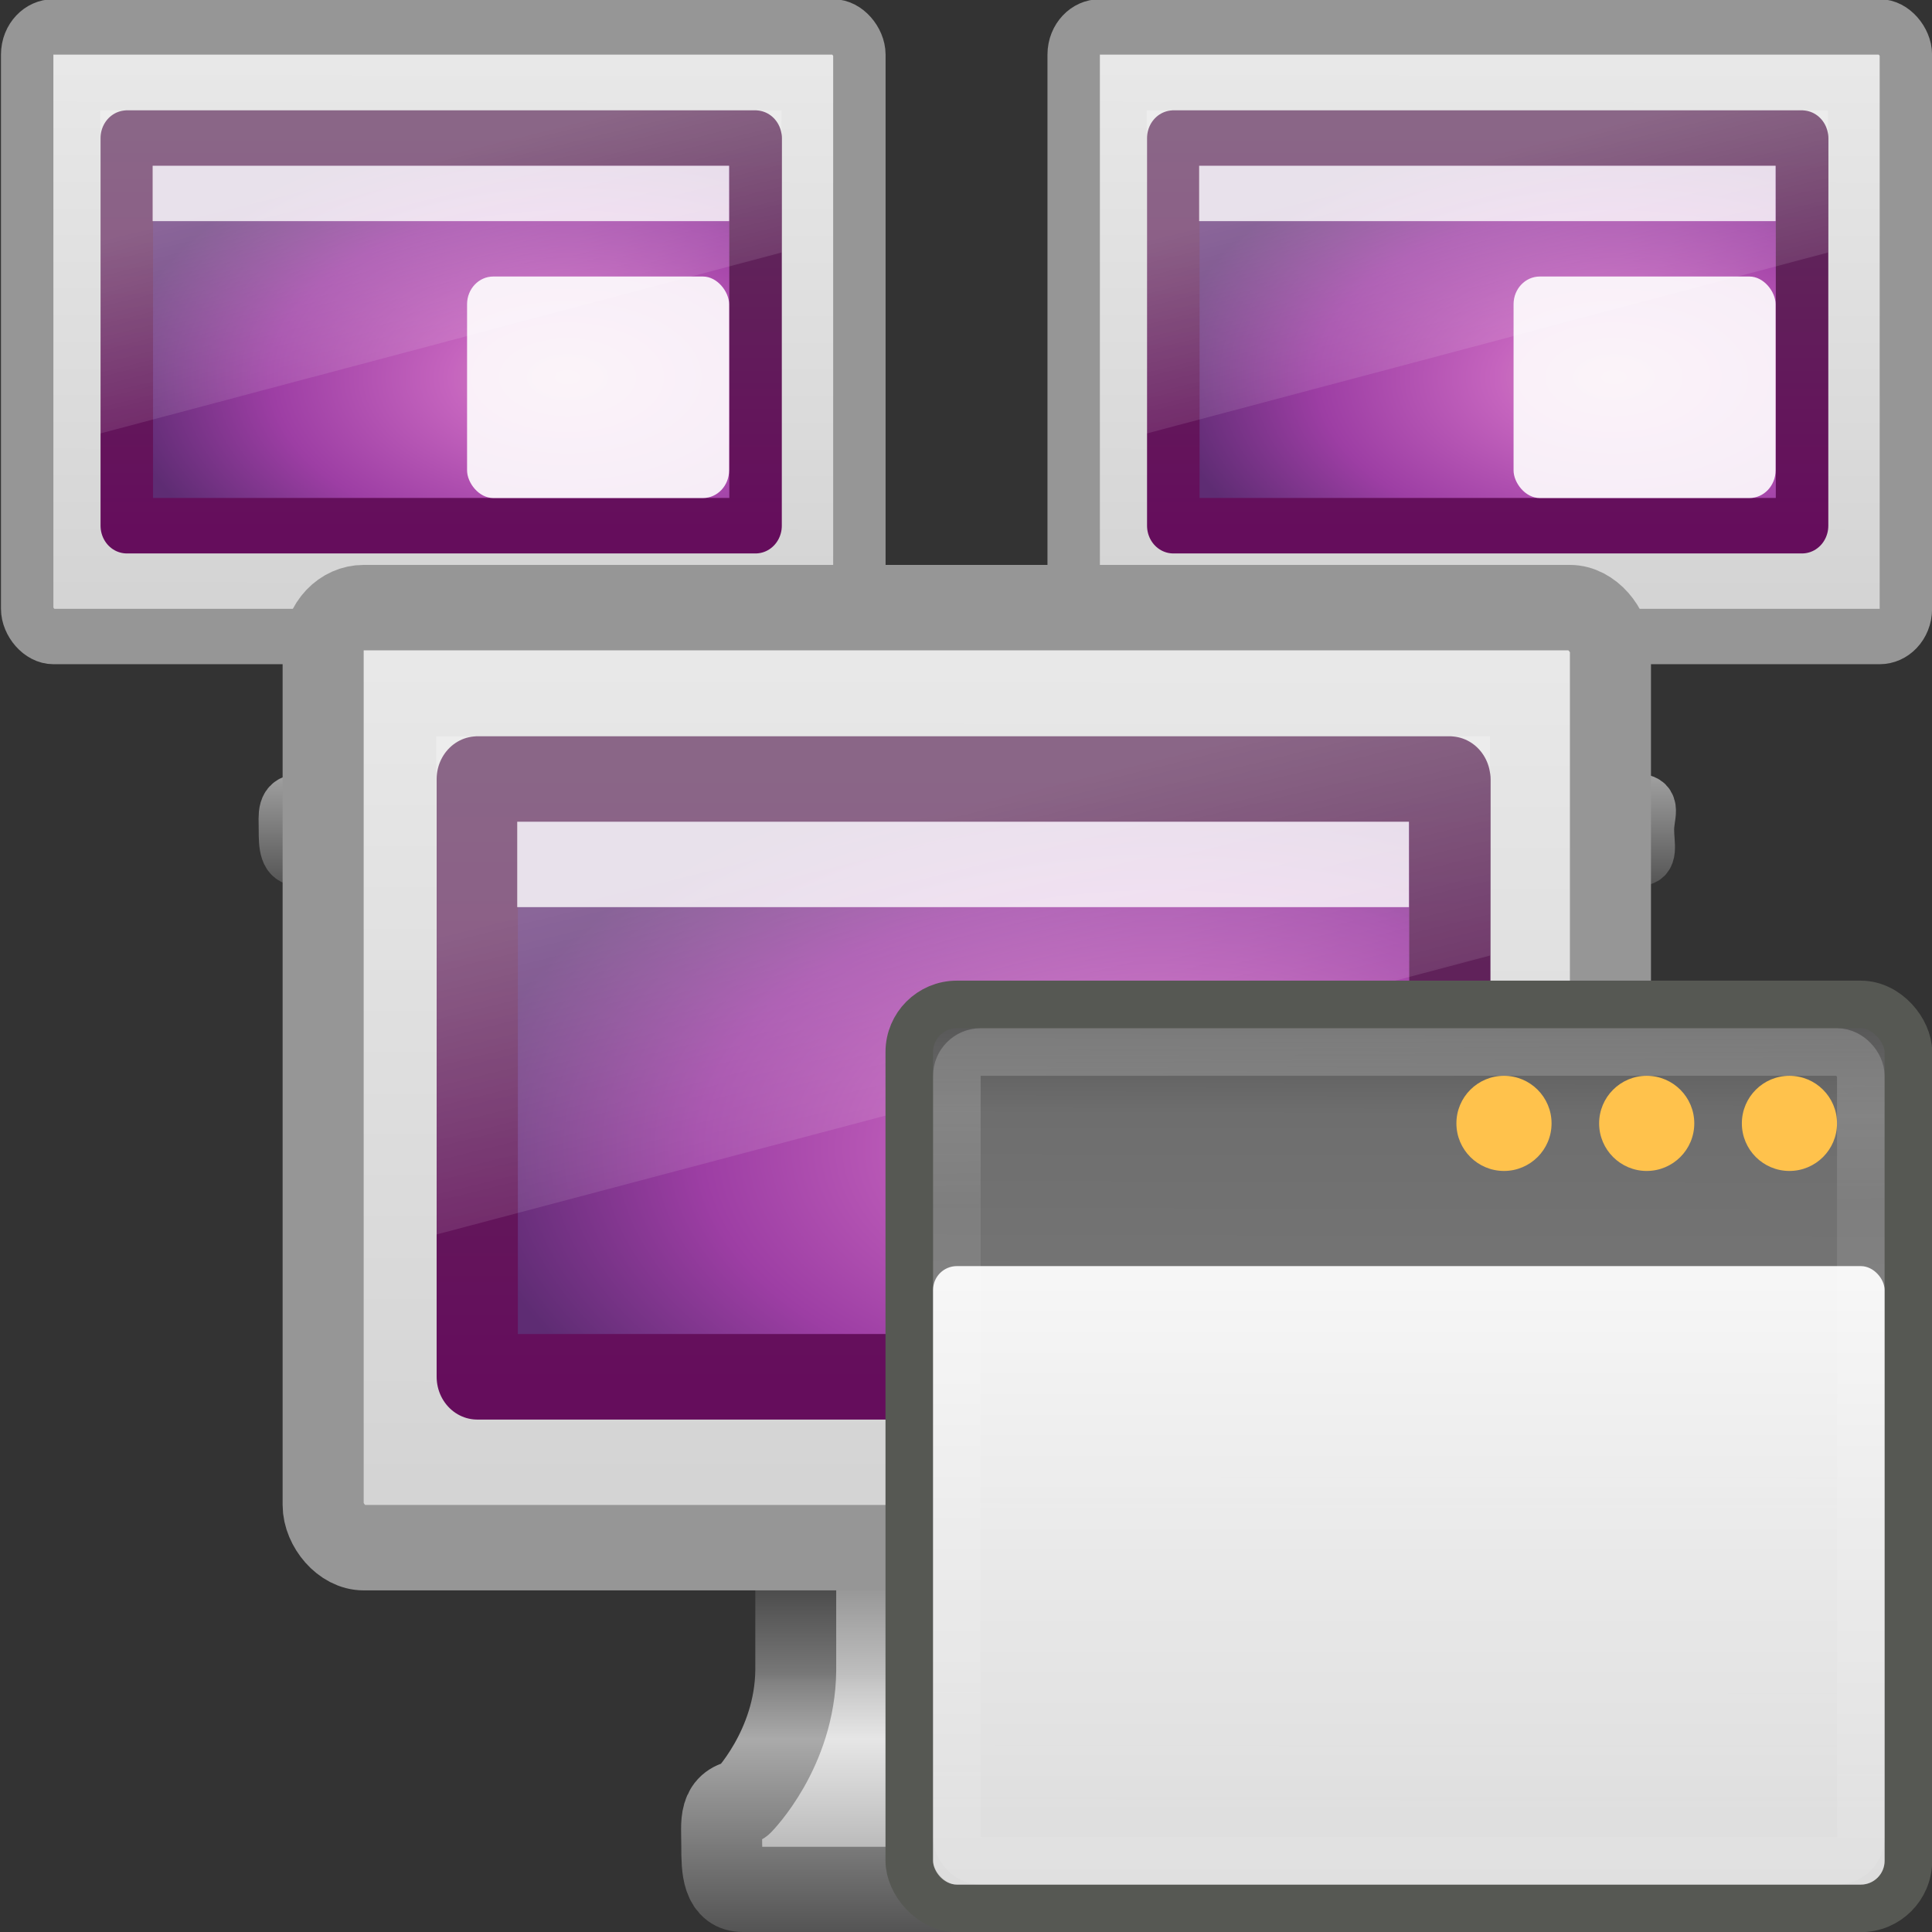
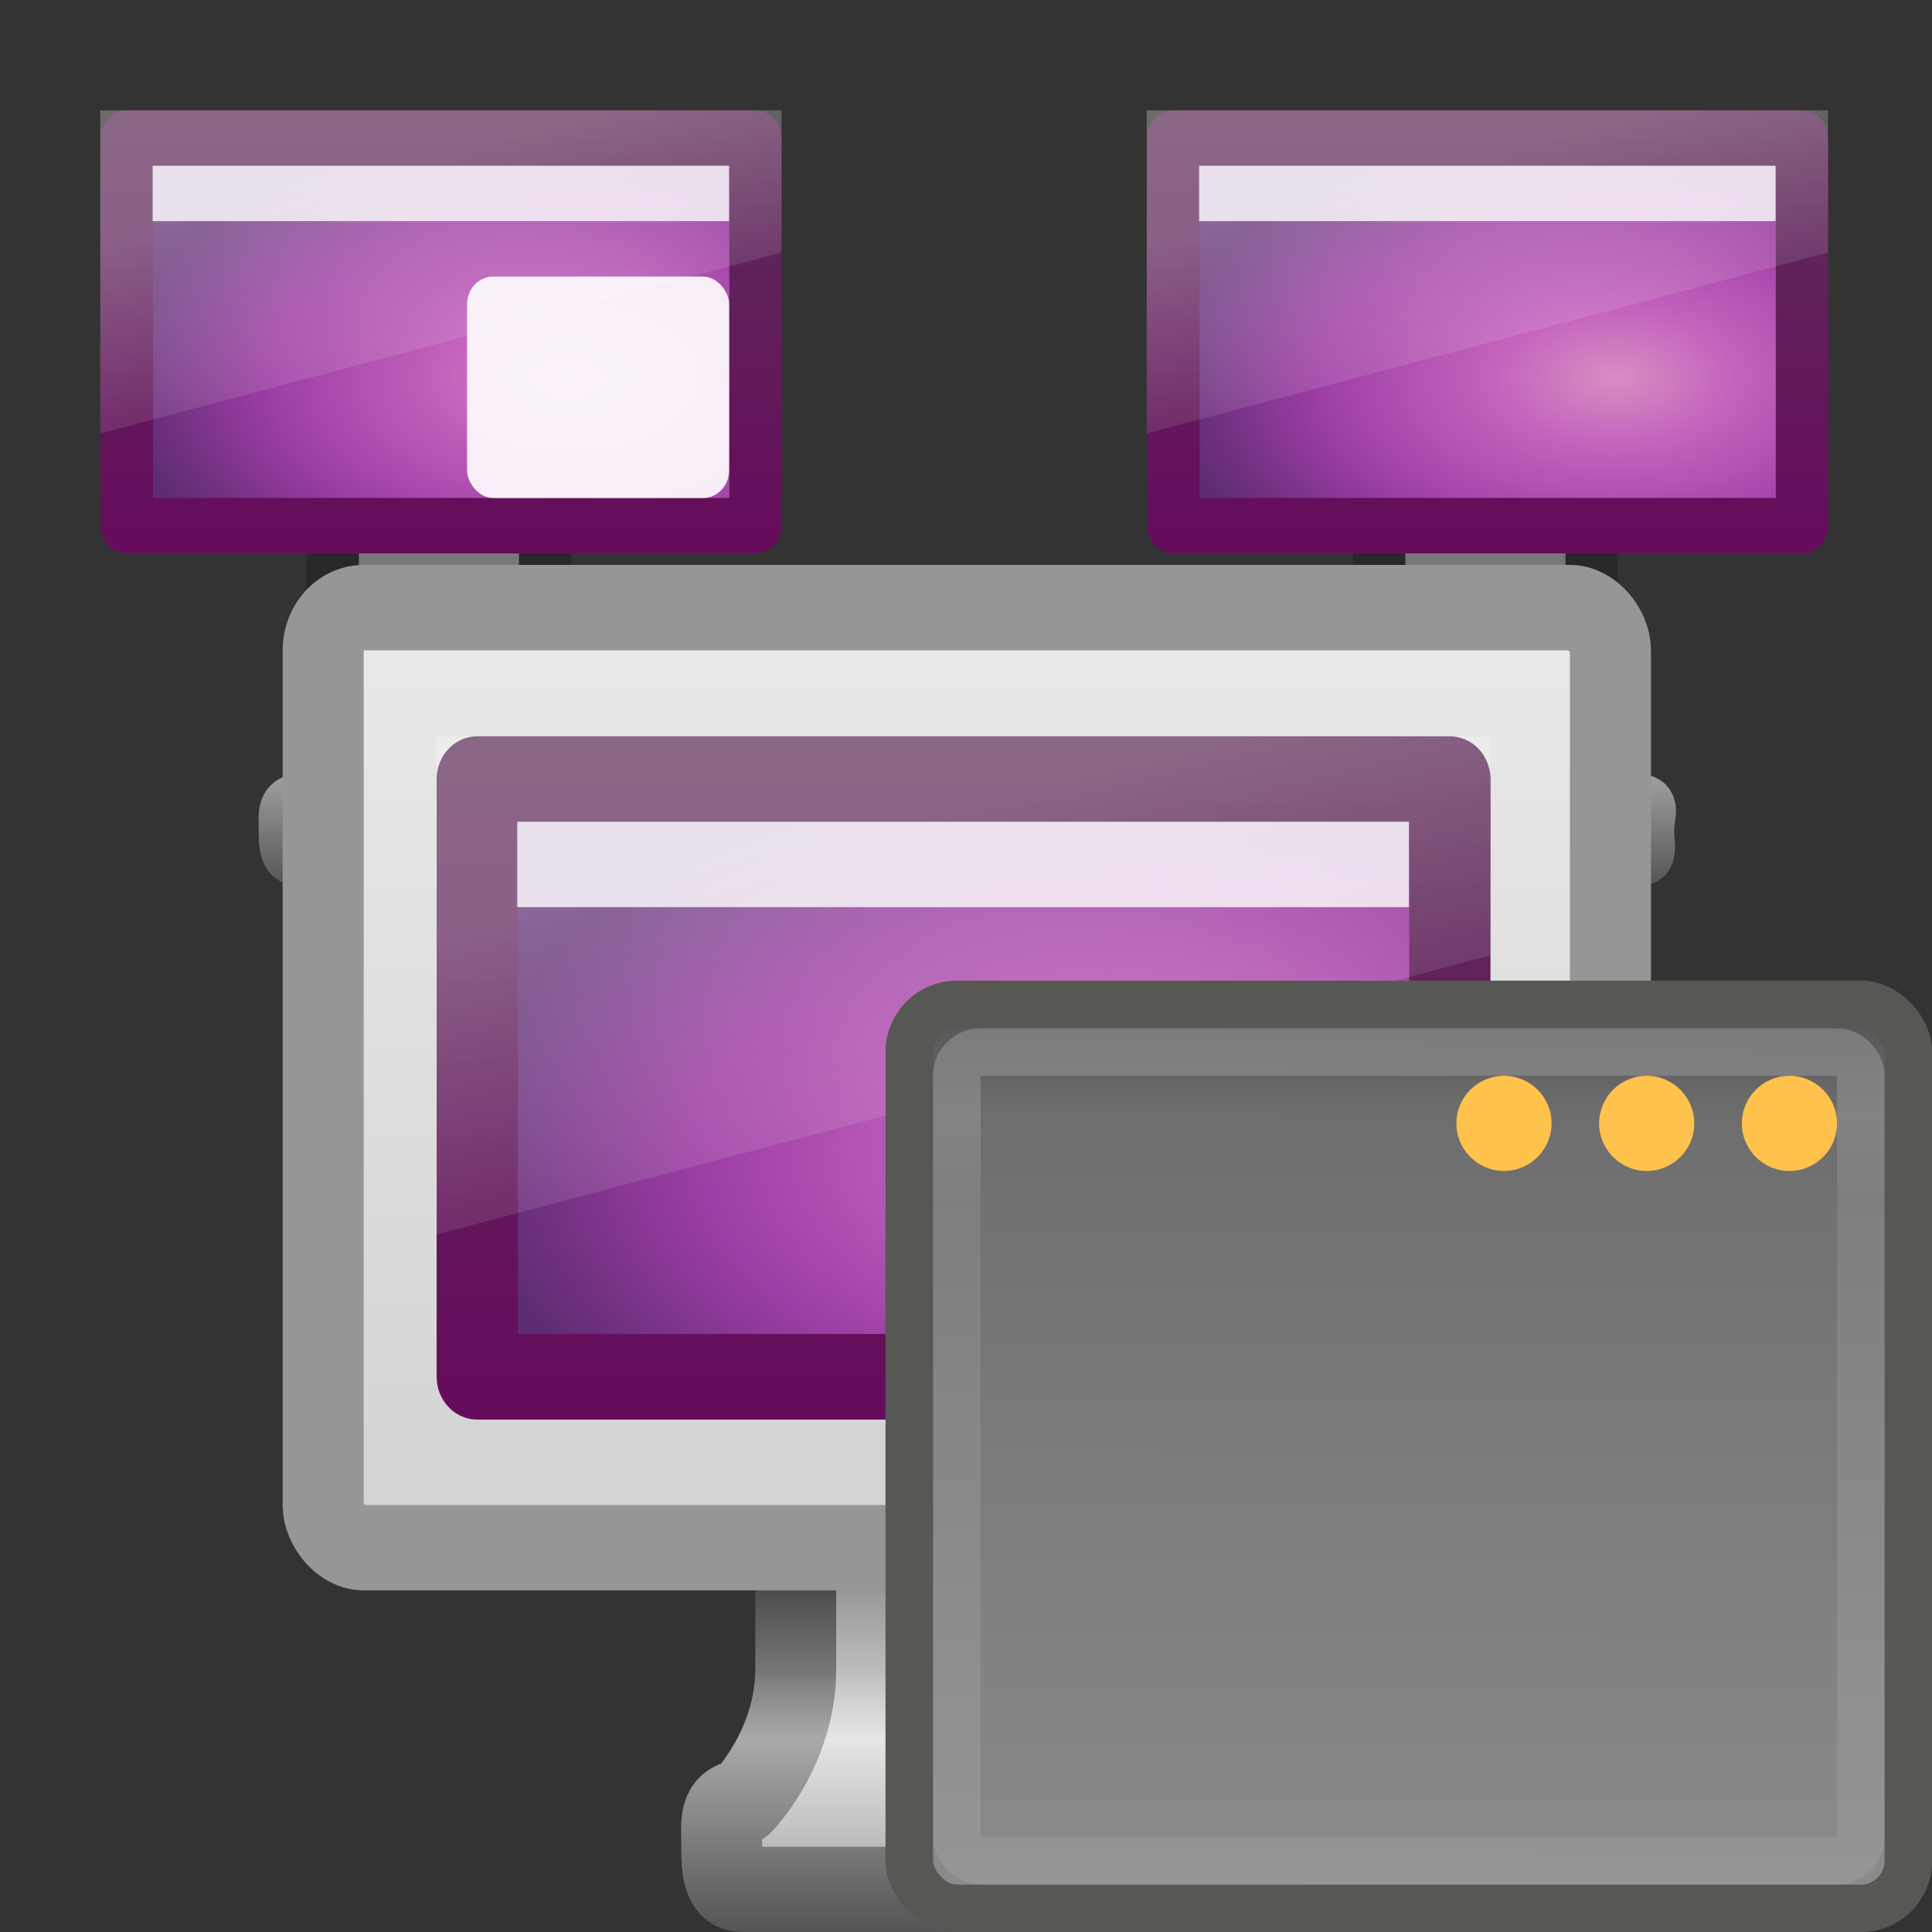
<svg xmlns="http://www.w3.org/2000/svg" xmlns:ns1="http://sodipodi.sourceforge.net/DTD/sodipodi-0.dtd" xmlns:ns2="http://www.inkscape.org/namespaces/inkscape" xmlns:xlink="http://www.w3.org/1999/xlink" version="1.1" width="24" height="24" id="svg7324" ns1:version="0.32" ns2:version="0.47 r22583" ns1:docname="broadcast-windowed.svg" ns2:output_extension="org.inkscape.output.svg.inkscape">
  <rect width="100%" height="100%" fill="#333333" stroke="none" />
  <ns1:namedview ns2:window-height="949" ns2:window-width="1280" ns2:pageshadow="2" ns2:pageopacity="0.0" guidetolerance="10.0" gridtolerance="10.0" objecttolerance="10.0" borderopacity="1.0" bordercolor="#666666" pagecolor="#ffffff" id="base" showgrid="false" ns2:zoom="17.363744" ns2:cx="7.7674006" ns2:cy="12.002111" ns2:window-x="0" ns2:window-y="24" ns2:current-layer="svg7324" ns2:window-maximized="1" />
  <defs id="defs7326">
    <ns2:perspective ns1:type="inkscape:persp3d" ns2:vp_x="0 : 12 : 1" ns2:vp_y="0 : 1000 : 0" ns2:vp_z="24 : 12 : 1" ns2:persp3d-origin="12 : 8 : 1" id="perspective107" />
    <linearGradient id="linearGradient3269">
      <stop id="stop3271" style="stop-color:#787878;stop-opacity:1" offset="0" />
      <stop id="stop3273" style="stop-color:#bebebe;stop-opacity:1" offset="0.344" />
      <stop id="stop3275" style="stop-color:#c8c8c8;stop-opacity:1" offset="0.373" />
      <stop id="stop3277" style="stop-color:#e6e6e6;stop-opacity:1" offset="0.49" />
      <stop id="stop3279" style="stop-color:#8c8c8c;stop-opacity:1" offset="1" />
    </linearGradient>
    <linearGradient id="linearGradient3257">
      <stop id="stop3259" style="stop-color:#282828;stop-opacity:1" offset="0" />
      <stop id="stop3261" style="stop-color:#787878;stop-opacity:1" offset="0.348" />
      <stop id="stop3263" style="stop-color:#828282;stop-opacity:1" offset="0.366" />
      <stop id="stop3265" style="stop-color:#aaa;stop-opacity:1" offset="0.494" />
      <stop id="stop3267" style="stop-color:#464646;stop-opacity:1" offset="1" />
    </linearGradient>
    <linearGradient id="linearGradient3696">
      <stop id="stop3698" style="stop-color:#969696;stop-opacity:1" offset="0" />
      <stop id="stop3700" style="stop-color:#505050;stop-opacity:1" offset="1" />
    </linearGradient>
    <linearGradient id="linearGradient6592">
      <stop id="stop6594" style="stop-color:white;stop-opacity:0.275" offset="0" />
      <stop id="stop6596" style="stop-color:white;stop-opacity:0" offset="1" />
    </linearGradient>
    <linearGradient id="linearGradient6560">
      <stop id="stop6562" style="stop-color:#a14c13;stop-opacity:1" offset="0" />
      <stop id="stop6564" style="stop-color:#6b0c0c;stop-opacity:1" offset="1" />
    </linearGradient>
    <linearGradient id="linearGradient6568">
      <stop id="stop6570" style="stop-color:#430d0d;stop-opacity:1" offset="0" />
      <stop id="stop6572" style="stop-color:#643314;stop-opacity:1" offset="1" />
    </linearGradient>
    <linearGradient id="linearGradient6544">
      <stop id="stop6546" style="stop-color:#f0f0f0;stop-opacity:1" offset="0" />
      <stop id="stop6548" style="stop-color:#d2d2d2;stop-opacity:1" offset="1" />
    </linearGradient>
    <linearGradient id="linearGradient10691">
      <stop id="stop10693" style="stop-color:black;stop-opacity:1" offset="0" />
      <stop id="stop10695" style="stop-color:black;stop-opacity:0" offset="1" />
    </linearGradient>
    <linearGradient x1="12.938" y1="8.438" x2="15.25" y2="19.812" id="linearGradient2915" xlink:href="#linearGradient6592" gradientUnits="userSpaceOnUse" gradientTransform="matrix(0.405,0,0,0.467,0.786,7.434)" />
    <radialGradient cx="12.244" cy="4.863" r="21" fx="12.244" fy="4.863" id="radialGradient2926" xlink:href="#linearGradient6560" gradientUnits="userSpaceOnUse" gradientTransform="matrix(0.54,0.007,-0.005,0.399,-0.672,7.714)" />
    <linearGradient x1="24.875" y1="29" x2="25" y2="3" id="linearGradient2928" xlink:href="#linearGradient6568" gradientUnits="userSpaceOnUse" gradientTransform="matrix(0.39,0,0,0.4,1.134,6.1)" />
    <linearGradient x1="20.147" y1="-0" x2="20.104" y2="31.983" id="linearGradient2931" xlink:href="#linearGradient6544" gradientUnits="userSpaceOnUse" gradientTransform="matrix(0.426,0,0,0.452,0.27,5.267)" />
    <linearGradient x1="46.224" y1="41.508" x2="46.164" y2="29.439" id="linearGradient2951" xlink:href="#linearGradient3696" gradientUnits="userSpaceOnUse" gradientTransform="matrix(0.679,0,0,0.719,-4.432,-8.13)" />
    <linearGradient x1="321.578" y1="86.05" x2="321.578" y2="96.245" id="linearGradient3028" xlink:href="#linearGradient3269" gradientUnits="userSpaceOnUse" gradientTransform="matrix(0.41,0,0,0.513,-122.959,-24.968)" />
    <linearGradient x1="22.452" y1="30.05" x2="22.452" y2="40.186" id="linearGradient3030" xlink:href="#linearGradient3257" gradientUnits="userSpaceOnUse" gradientTransform="matrix(0.412,0,0,0.513,-1.52,3.757)" />
    <radialGradient cx="6.703" cy="73.616" r="7.228" fx="6.703" fy="73.616" id="radialGradient3032" xlink:href="#linearGradient10691" gradientUnits="userSpaceOnUse" gradientTransform="matrix(0.83,0,0,0.208,2.8,8.224)" />
    <radialGradient cx="6.703" cy="73.616" r="7.228" fx="6.703" fy="73.616" id="radialGradient3060" xlink:href="#linearGradient10691" gradientUnits="userSpaceOnUse" gradientTransform="matrix(0.83,0,0,0.208,9.794,0.224)" />
    <linearGradient x1="321.578" y1="86.05" x2="321.578" y2="96.245" id="linearGradient3062" xlink:href="#linearGradient3269" gradientUnits="userSpaceOnUse" gradientTransform="matrix(0.41,0,0,0.513,-115.965,-32.968)" />
    <linearGradient x1="22.452" y1="30.05" x2="22.452" y2="40.186" id="linearGradient3064" xlink:href="#linearGradient3257" gradientUnits="userSpaceOnUse" gradientTransform="matrix(0.412,0,0,0.513,5.474,-4.243)" />
    <linearGradient x1="20.147" y1="-0" x2="20.104" y2="31.983" id="linearGradient3066" xlink:href="#linearGradient6544" gradientUnits="userSpaceOnUse" gradientTransform="matrix(0.426,0,0,0.452,7.264,-2.725)" />
    <radialGradient cx="12.244" cy="4.863" r="21" fx="12.244" fy="4.863" id="radialGradient3068" xlink:href="#linearGradient6560" gradientUnits="userSpaceOnUse" gradientTransform="matrix(0.54,0.007,-0.005,0.399,6.322,-0.286)" />
    <linearGradient x1="24.875" y1="29" x2="25" y2="3" id="linearGradient3070" xlink:href="#linearGradient6568" gradientUnits="userSpaceOnUse" gradientTransform="matrix(0.39,0,0,0.4,8.128,-1.9)" />
    <linearGradient x1="12.938" y1="8.438" x2="15.25" y2="19.812" id="linearGradient3072" xlink:href="#linearGradient6592" gradientUnits="userSpaceOnUse" gradientTransform="matrix(0.405,0,0,0.467,7.78,-0.566)" />
    <linearGradient y2="2.876" x2="10.014" y1="44.96" x1="10.014" gradientTransform="matrix(0.404,0,0,0.291,4.299,26.541)" gradientUnits="userSpaceOnUse" id="linearGradient2894" xlink:href="#linearGradient3332-412-419-652-471" ns2:collect="always" />
    <radialGradient r="23" fy="-2.064" fx="26.617" cy="-2.064" cx="26.617" gradientTransform="matrix(0,-0.344,0.589,0,19.034,44.031)" gradientUnits="userSpaceOnUse" id="radialGradient2892" xlink:href="#linearGradient3242-593-605-251-305" ns2:collect="always" />
    <linearGradient y2="2.876" x2="10.014" y1="44.96" x1="10.014" gradientTransform="matrix(0.404,0,0,0.291,24.299,3.625)" gradientUnits="userSpaceOnUse" id="linearGradient2845" xlink:href="#linearGradient3332-412-419-652-471" ns2:collect="always" />
    <radialGradient r="23" fy="-2.064" fx="26.617" cy="-2.064" cx="26.617" gradientTransform="matrix(0,-0.344,0.589,0,39.034,21.115)" gradientUnits="userSpaceOnUse" id="radialGradient2843" xlink:href="#linearGradient3242-593-605-251-305" ns2:collect="always" />
    <linearGradient id="linearGradient3332-412-419-652-471">
      <stop id="stop2759" style="stop-color:#650d5c;stop-opacity:1" offset="0" />
      <stop id="stop2761" style="stop-color:#5e2c59;stop-opacity:1;" offset="1" />
    </linearGradient>
    <linearGradient id="linearGradient3242-593-605-251-305">
      <stop id="stop2749" style="stop-color:#d78ec1;stop-opacity:1" offset="0" />
      <stop id="stop2751" style="stop-color:#c564be;stop-opacity:1" offset="0.262" />
      <stop id="stop2753" style="stop-color:#9d3ea4;stop-opacity:1" offset="0.661" />
      <stop id="stop2755" style="stop-color:#5e2c73;stop-opacity:1" offset="1" />
    </linearGradient>
    <linearGradient gradientTransform="matrix(0.405,0,0,0.467,5.786,25.434)" gradientUnits="userSpaceOnUse" xlink:href="#linearGradient6592" id="linearGradient2950" y2="19.812" x2="15.25" y1="8.438" x1="12.938" />
    <linearGradient gradientTransform="matrix(0.426,0,0,0.452,5.27,25.267)" gradientUnits="userSpaceOnUse" xlink:href="#linearGradient6544" id="linearGradient2944" y2="31.983" x2="20.104" y1="-0" x1="20.147" />
    <linearGradient gradientTransform="matrix(0.412,0,0,0.513,4.116,25.757)" gradientUnits="userSpaceOnUse" xlink:href="#linearGradient3257" id="linearGradient2942" y2="40.186" x2="22.452" y1="30.05" x1="22.452" />
    <linearGradient gradientTransform="matrix(0.41,0,0,0.513,-117.323,-2.968)" gradientUnits="userSpaceOnUse" xlink:href="#linearGradient3269" id="linearGradient2940" y2="96.245" x2="321.578" y1="86.05" x1="321.578" />
    <radialGradient gradientTransform="matrix(0.83,0,0,0.208,8.436,30.224)" gradientUnits="userSpaceOnUse" xlink:href="#linearGradient10691" id="radialGradient2938" fy="73.616" fx="6.703" r="7.228" cy="73.616" cx="6.703" />
    <linearGradient gradientTransform="matrix(0.405,0,0,0.467,25.786,2.434)" gradientUnits="userSpaceOnUse" xlink:href="#linearGradient6592" id="linearGradient2920" y2="19.812" x2="15.25" y1="8.438" x1="12.938" />
    <linearGradient gradientTransform="matrix(0.426,0,0,0.452,25.27,2.267)" gradientUnits="userSpaceOnUse" xlink:href="#linearGradient6544" id="linearGradient2914" y2="31.983" x2="20.104" y1="-0" x1="20.147" />
    <linearGradient gradientTransform="matrix(0.412,0,0,0.513,24.116,2.757)" gradientUnits="userSpaceOnUse" xlink:href="#linearGradient3257" id="linearGradient2912" y2="40.186" x2="22.452" y1="30.05" x1="22.452" />
    <linearGradient gradientTransform="matrix(0.41,0,0,0.513,-97.323,-25.968)" gradientUnits="userSpaceOnUse" xlink:href="#linearGradient3269" id="linearGradient2910" y2="96.245" x2="321.578" y1="86.05" x1="321.578" />
    <radialGradient gradientTransform="matrix(0.83,0,0,0.208,28.436,7.224)" gradientUnits="userSpaceOnUse" xlink:href="#linearGradient10691" id="radialGradient2908" fy="73.616" fx="6.703" r="7.228" cy="73.616" cx="6.703" />
    <linearGradient ns2:collect="always" xlink:href="#linearGradient3696" id="linearGradient2737" gradientUnits="userSpaceOnUse" gradientTransform="matrix(0.679,0,0,0.719,-4.432,-8.13)" x1="46.224" y1="41.508" x2="46.164" y2="29.439" />
    <linearGradient ns2:collect="always" xlink:href="#linearGradient6592" id="linearGradient2740" gradientUnits="userSpaceOnUse" gradientTransform="matrix(0.405,0,0,0.467,-44.303,19.476)" x1="12.938" y1="8.438" x2="15.25" y2="19.812" />
    <radialGradient ns2:collect="always" xlink:href="#linearGradient3242-593-605-251-305" id="radialGradient2747" gradientUnits="userSpaceOnUse" gradientTransform="matrix(0,-0.344,0.589,0,-31.055,38.073)" cx="26.617" cy="-2.064" fx="26.617" fy="-2.064" r="23" />
    <linearGradient ns2:collect="always" xlink:href="#linearGradient3332-412-419-652-471" id="linearGradient2749" gradientUnits="userSpaceOnUse" gradientTransform="matrix(0.404,0,0,0.291,-45.79,20.583)" x1="10.014" y1="44.96" x2="10.014" y2="2.876" />
    <linearGradient ns2:collect="always" xlink:href="#linearGradient6544" id="linearGradient2752" gradientUnits="userSpaceOnUse" gradientTransform="matrix(0.426,0,0,0.452,-44.818,19.309)" x1="20.147" y1="-0" x2="20.104" y2="31.983" />
    <linearGradient ns2:collect="always" xlink:href="#linearGradient3269" id="linearGradient2755" gradientUnits="userSpaceOnUse" gradientTransform="matrix(0.41,0,0,0.513,-167.412,-8.926)" x1="321.578" y1="86.05" x2="321.578" y2="96.245" />
    <linearGradient ns2:collect="always" xlink:href="#linearGradient3257" id="linearGradient2757" gradientUnits="userSpaceOnUse" gradientTransform="matrix(0.412,0,0,0.513,-45.973,19.799)" x1="22.452" y1="30.05" x2="22.452" y2="40.186" />
    <radialGradient ns2:collect="always" xlink:href="#linearGradient10691" id="radialGradient2760" gradientUnits="userSpaceOnUse" gradientTransform="matrix(0.83,0,0,0.208,-41.653,24.266)" cx="6.703" cy="73.616" fx="6.703" fy="73.616" r="7.228" />
    <linearGradient ns2:collect="always" xlink:href="#linearGradient6592" id="linearGradient2763" gradientUnits="userSpaceOnUse" gradientTransform="matrix(0.405,0,0,0.467,-24.303,-3.524)" x1="12.938" y1="8.438" x2="15.25" y2="19.812" />
    <linearGradient ns2:collect="always" xlink:href="#linearGradient6544" id="linearGradient2774" gradientUnits="userSpaceOnUse" gradientTransform="matrix(0.426,0,0,0.452,-24.818,-3.691)" x1="20.147" y1="-0" x2="20.104" y2="31.983" />
    <linearGradient ns2:collect="always" xlink:href="#linearGradient3269" id="linearGradient2777" gradientUnits="userSpaceOnUse" gradientTransform="matrix(0.41,0,0,0.513,-147.412,-31.926)" x1="321.578" y1="86.05" x2="321.578" y2="96.245" />
    <linearGradient ns2:collect="always" xlink:href="#linearGradient3257" id="linearGradient2779" gradientUnits="userSpaceOnUse" gradientTransform="matrix(0.412,0,0,0.513,-25.973,-3.201)" x1="22.452" y1="30.05" x2="22.452" y2="40.186" />
    <radialGradient ns2:collect="always" xlink:href="#linearGradient10691" id="radialGradient2782" gradientUnits="userSpaceOnUse" gradientTransform="matrix(0.83,0,0,0.208,-21.653,1.266)" cx="6.703" cy="73.616" fx="6.703" fy="73.616" r="7.228" />
    <linearGradient ns2:collect="always" xlink:href="#linearGradient3696" id="linearGradient2785" gradientUnits="userSpaceOnUse" gradientTransform="matrix(0.679,0,0,0.719,-54.52,-14.088)" x1="46.224" y1="41.508" x2="46.164" y2="29.439" />
    <radialGradient ns2:collect="always" xlink:href="#linearGradient3242-593-605-251-305" id="radialGradient2789" gradientUnits="userSpaceOnUse" gradientTransform="matrix(0,-0.2,0.372,0,11.679,20.142)" cx="26.617" cy="-2.064" fx="26.617" fy="-2.064" r="23" />
    <linearGradient ns2:collect="always" xlink:href="#linearGradient3332-412-419-652-471" id="linearGradient2791" gradientUnits="userSpaceOnUse" gradientTransform="matrix(0.255,0,0,0.17,2.374,9.941)" x1="10.014" y1="44.96" x2="10.014" y2="2.876" />
    <ns2:perspective id="perspective3191" ns2:persp3d-origin="0.5 : 0.33333333 : 1" ns2:vp_z="1 : 0.5 : 1" ns2:vp_y="0 : 1000 : 0" ns2:vp_x="0 : 0.5 : 1" ns1:type="inkscape:persp3d" />
    <linearGradient id="linearGradient10691-0">
      <stop id="stop10693-8" style="stop-color:black;stop-opacity:1" offset="0" />
      <stop id="stop10695-1" style="stop-color:black;stop-opacity:0" offset="1" />
    </linearGradient>
    <linearGradient id="linearGradient3269-2">
      <stop id="stop3271-2" style="stop-color:#787878;stop-opacity:1" offset="0" />
      <stop id="stop3273-9" style="stop-color:#bebebe;stop-opacity:1" offset="0.344" />
      <stop id="stop3275-7" style="stop-color:#c8c8c8;stop-opacity:1" offset="0.373" />
      <stop id="stop3277-5" style="stop-color:#e6e6e6;stop-opacity:1" offset="0.49" />
      <stop id="stop3279-6" style="stop-color:#8c8c8c;stop-opacity:1" offset="1" />
    </linearGradient>
    <linearGradient id="linearGradient3257-6">
      <stop id="stop3259-3" style="stop-color:#282828;stop-opacity:1" offset="0" />
      <stop id="stop3261-7" style="stop-color:#787878;stop-opacity:1" offset="0.348" />
      <stop id="stop3263-9" style="stop-color:#828282;stop-opacity:1" offset="0.366" />
      <stop id="stop3265-7" style="stop-color:#aaa;stop-opacity:1" offset="0.494" />
      <stop id="stop3267-4" style="stop-color:#464646;stop-opacity:1" offset="1" />
    </linearGradient>
    <linearGradient id="linearGradient6544-1">
      <stop id="stop6546-7" style="stop-color:#f0f0f0;stop-opacity:1" offset="0" />
      <stop id="stop6548-0" style="stop-color:#d2d2d2;stop-opacity:1" offset="1" />
    </linearGradient>
    <linearGradient id="linearGradient3242-593-605-251-305-0">
      <stop id="stop2749-8" style="stop-color:#d78ec1;stop-opacity:1" offset="0" />
      <stop id="stop2751-5" style="stop-color:#c564be;stop-opacity:1" offset="0.262" />
      <stop id="stop2753-3" style="stop-color:#9d3ea4;stop-opacity:1" offset="0.661" />
      <stop id="stop2755-9" style="stop-color:#5e2c73;stop-opacity:1" offset="1" />
    </linearGradient>
    <linearGradient id="linearGradient3332-412-419-652-471-1">
      <stop id="stop2759-5" style="stop-color:#650d5c;stop-opacity:1" offset="0" />
      <stop id="stop2761-4" style="stop-color:#5e2c59;stop-opacity:1;" offset="1" />
    </linearGradient>
    <linearGradient ns2:collect="always" xlink:href="#linearGradient6592-5" id="linearGradient3181-1" gradientUnits="userSpaceOnUse" gradientTransform="matrix(0.405,0,0,0.467,7.78,-0.566)" x1="12.938" y1="8.438" x2="15.25" y2="19.812" />
    <linearGradient id="linearGradient6592-5">
      <stop id="stop6594-5" style="stop-color:white;stop-opacity:0.275" offset="0" />
      <stop id="stop6596-4" style="stop-color:white;stop-opacity:0" offset="1" />
    </linearGradient>
    <ns2:perspective id="perspective3191-3" ns2:persp3d-origin="0.5 : 0.33333333 : 1" ns2:vp_z="1 : 0.5 : 1" ns2:vp_y="0 : 1000 : 0" ns2:vp_x="0 : 0.5 : 1" ns1:type="inkscape:persp3d" />
    <linearGradient id="linearGradient10691-6">
      <stop id="stop10693-3" style="stop-color:black;stop-opacity:1" offset="0" />
      <stop id="stop10695-6" style="stop-color:black;stop-opacity:0" offset="1" />
    </linearGradient>
    <linearGradient id="linearGradient3269-3">
      <stop id="stop3271-4" style="stop-color:#787878;stop-opacity:1" offset="0" />
      <stop id="stop3273-4" style="stop-color:#bebebe;stop-opacity:1" offset="0.344" />
      <stop id="stop3275-3" style="stop-color:#c8c8c8;stop-opacity:1" offset="0.373" />
      <stop id="stop3277-9" style="stop-color:#e6e6e6;stop-opacity:1" offset="0.49" />
      <stop id="stop3279-7" style="stop-color:#8c8c8c;stop-opacity:1" offset="1" />
    </linearGradient>
    <linearGradient id="linearGradient3257-5">
      <stop id="stop3259-8" style="stop-color:#282828;stop-opacity:1" offset="0" />
      <stop id="stop3261-9" style="stop-color:#787878;stop-opacity:1" offset="0.348" />
      <stop id="stop3263-0" style="stop-color:#828282;stop-opacity:1" offset="0.366" />
      <stop id="stop3265-2" style="stop-color:#aaa;stop-opacity:1" offset="0.494" />
      <stop id="stop3267-47" style="stop-color:#464646;stop-opacity:1" offset="1" />
    </linearGradient>
    <linearGradient id="linearGradient6544-5">
      <stop id="stop6546-71" style="stop-color:#f0f0f0;stop-opacity:1" offset="0" />
      <stop id="stop6548-3" style="stop-color:#d2d2d2;stop-opacity:1" offset="1" />
    </linearGradient>
    <linearGradient id="linearGradient3242-593-605-251-305-3">
      <stop id="stop2749-85" style="stop-color:#d78ec1;stop-opacity:1" offset="0" />
      <stop id="stop2751-1" style="stop-color:#c564be;stop-opacity:1" offset="0.262" />
      <stop id="stop2753-0" style="stop-color:#9d3ea4;stop-opacity:1" offset="0.661" />
      <stop id="stop2755-8" style="stop-color:#5e2c73;stop-opacity:1" offset="1" />
    </linearGradient>
    <linearGradient id="linearGradient3332-412-419-652-471-6">
      <stop id="stop2759-3" style="stop-color:#650d5c;stop-opacity:1" offset="0" />
      <stop id="stop2761-5" style="stop-color:#5e2c59;stop-opacity:1;" offset="1" />
    </linearGradient>
    <linearGradient ns2:collect="always" xlink:href="#linearGradient6592-8" id="linearGradient3181-0" gradientUnits="userSpaceOnUse" gradientTransform="matrix(0.405,0,0,0.467,7.78,-0.566)" x1="12.938" y1="8.438" x2="15.25" y2="19.812" />
    <linearGradient id="linearGradient6592-8">
      <stop id="stop6594-0" style="stop-color:white;stop-opacity:0.275" offset="0" />
      <stop id="stop6596-41" style="stop-color:white;stop-opacity:0" offset="1" />
    </linearGradient>
    <ns2:perspective id="perspective3443" ns2:persp3d-origin="0.5 : 0.33333333 : 1" ns2:vp_z="1 : 0.5 : 1" ns2:vp_y="0 : 1000 : 0" ns2:vp_x="0 : 0.5 : 1" ns1:type="inkscape:persp3d" />
    <linearGradient id="linearGradient10691-04">
      <stop id="stop10693-84" style="stop-color:black;stop-opacity:1" offset="0" />
      <stop id="stop10695-8" style="stop-color:black;stop-opacity:0" offset="1" />
    </linearGradient>
    <linearGradient id="linearGradient3269-6">
      <stop id="stop3271-8" style="stop-color:#787878;stop-opacity:1" offset="0" />
      <stop id="stop3273-5" style="stop-color:#bebebe;stop-opacity:1" offset="0.344" />
      <stop id="stop3275-2" style="stop-color:#c8c8c8;stop-opacity:1" offset="0.373" />
      <stop id="stop3277-1" style="stop-color:#e6e6e6;stop-opacity:1" offset="0.49" />
      <stop id="stop3279-9" style="stop-color:#8c8c8c;stop-opacity:1" offset="1" />
    </linearGradient>
    <linearGradient id="linearGradient3257-60">
      <stop id="stop3259-6" style="stop-color:#282828;stop-opacity:1" offset="0" />
      <stop id="stop3261-4" style="stop-color:#787878;stop-opacity:1" offset="0.348" />
      <stop id="stop3263-99" style="stop-color:#828282;stop-opacity:1" offset="0.366" />
      <stop id="stop3265-0" style="stop-color:#aaa;stop-opacity:1" offset="0.494" />
      <stop id="stop3267-8" style="stop-color:#464646;stop-opacity:1" offset="1" />
    </linearGradient>
    <linearGradient id="linearGradient6544-14">
      <stop id="stop6546-8" style="stop-color:#f0f0f0;stop-opacity:1" offset="0" />
      <stop id="stop6548-9" style="stop-color:#d2d2d2;stop-opacity:1" offset="1" />
    </linearGradient>
    <linearGradient id="linearGradient3242-593-605-251-305-7">
      <stop id="stop2749-3" style="stop-color:#d78ec1;stop-opacity:1" offset="0" />
      <stop id="stop2751-7" style="stop-color:#c564be;stop-opacity:1" offset="0.262" />
      <stop id="stop2753-1" style="stop-color:#9d3ea4;stop-opacity:1" offset="0.661" />
      <stop id="stop2755-2" style="stop-color:#5e2c73;stop-opacity:1" offset="1" />
    </linearGradient>
    <linearGradient id="linearGradient3332-412-419-652-471-15">
      <stop id="stop2759-0" style="stop-color:#650d5c;stop-opacity:1" offset="0" />
      <stop id="stop2761-9" style="stop-color:#5e2c59;stop-opacity:1;" offset="1" />
    </linearGradient>
    <linearGradient ns2:collect="always" xlink:href="#linearGradient6592-0" id="linearGradient3181-04" gradientUnits="userSpaceOnUse" gradientTransform="matrix(0.405,0,0,0.467,7.78,-0.566)" x1="12.938" y1="8.438" x2="15.25" y2="19.812" />
    <linearGradient id="linearGradient6592-0">
      <stop id="stop6594-1" style="stop-color:white;stop-opacity:0.275" offset="0" />
      <stop id="stop6596-3" style="stop-color:white;stop-opacity:0" offset="1" />
    </linearGradient>
    <ns2:perspective id="perspective3443-5" ns2:persp3d-origin="0.5 : 0.33333333 : 1" ns2:vp_z="1 : 0.5 : 1" ns2:vp_y="0 : 1000 : 0" ns2:vp_x="0 : 0.5 : 1" ns1:type="inkscape:persp3d" />
    <linearGradient id="linearGradient10691-2">
      <stop id="stop10693-1" style="stop-color:black;stop-opacity:1" offset="0" />
      <stop id="stop10695-7" style="stop-color:black;stop-opacity:0" offset="1" />
    </linearGradient>
    <linearGradient id="linearGradient3269-4">
      <stop id="stop3271-1" style="stop-color:#787878;stop-opacity:1" offset="0" />
      <stop id="stop3273-6" style="stop-color:#bebebe;stop-opacity:1" offset="0.344" />
      <stop id="stop3275-5" style="stop-color:#c8c8c8;stop-opacity:1" offset="0.373" />
      <stop id="stop3277-7" style="stop-color:#e6e6e6;stop-opacity:1" offset="0.49" />
      <stop id="stop3279-8" style="stop-color:#8c8c8c;stop-opacity:1" offset="1" />
    </linearGradient>
    <linearGradient id="linearGradient3257-9">
      <stop id="stop3259-2" style="stop-color:#282828;stop-opacity:1" offset="0" />
      <stop id="stop3261-73" style="stop-color:#787878;stop-opacity:1" offset="0.348" />
      <stop id="stop3263-6" style="stop-color:#828282;stop-opacity:1" offset="0.366" />
      <stop id="stop3265-4" style="stop-color:#aaa;stop-opacity:1" offset="0.494" />
      <stop id="stop3267-7" style="stop-color:#464646;stop-opacity:1" offset="1" />
    </linearGradient>
    <linearGradient id="linearGradient6544-2">
      <stop id="stop6546-2" style="stop-color:#f0f0f0;stop-opacity:1" offset="0" />
      <stop id="stop6548-1" style="stop-color:#d2d2d2;stop-opacity:1" offset="1" />
    </linearGradient>
    <linearGradient id="linearGradient3242-593-605-251-305-02">
      <stop id="stop2749-1" style="stop-color:#d78ec1;stop-opacity:1" offset="0" />
      <stop id="stop2751-56" style="stop-color:#c564be;stop-opacity:1" offset="0.262" />
      <stop id="stop2753-5" style="stop-color:#9d3ea4;stop-opacity:1" offset="0.661" />
      <stop id="stop2755-0" style="stop-color:#5e2c73;stop-opacity:1" offset="1" />
    </linearGradient>
    <linearGradient id="linearGradient3332-412-419-652-471-3">
      <stop id="stop2759-4" style="stop-color:#650d5c;stop-opacity:1" offset="0" />
      <stop id="stop2761-6" style="stop-color:#5e2c59;stop-opacity:1;" offset="1" />
    </linearGradient>
    <linearGradient ns2:collect="always" xlink:href="#linearGradient6592-02" id="linearGradient3181-6" gradientUnits="userSpaceOnUse" gradientTransform="matrix(0.405,0,0,0.467,7.78,-0.566)" x1="12.938" y1="8.438" x2="15.25" y2="19.812" />
    <linearGradient id="linearGradient6592-02">
      <stop id="stop6594-58" style="stop-color:white;stop-opacity:0.275" offset="0" />
      <stop id="stop6596-9" style="stop-color:white;stop-opacity:0" offset="1" />
    </linearGradient>
    <ns2:perspective id="perspective3695" ns2:persp3d-origin="0.5 : 0.33333333 : 1" ns2:vp_z="1 : 0.5 : 1" ns2:vp_y="0 : 1000 : 0" ns2:vp_x="0 : 0.5 : 1" ns1:type="inkscape:persp3d" />
    <linearGradient id="linearGradient10691-0-4">
      <stop id="stop10693-8-1" style="stop-color:black;stop-opacity:1" offset="0" />
      <stop id="stop10695-1-2" style="stop-color:black;stop-opacity:0" offset="1" />
    </linearGradient>
    <linearGradient id="linearGradient3269-2-1">
      <stop id="stop3271-2-6" style="stop-color:#787878;stop-opacity:1" offset="0" />
      <stop id="stop3273-9-2" style="stop-color:#bebebe;stop-opacity:1" offset="0.344" />
      <stop id="stop3275-7-0" style="stop-color:#c8c8c8;stop-opacity:1" offset="0.373" />
      <stop id="stop3277-5-2" style="stop-color:#e6e6e6;stop-opacity:1" offset="0.49" />
      <stop id="stop3279-6-2" style="stop-color:#8c8c8c;stop-opacity:1" offset="1" />
    </linearGradient>
    <linearGradient id="linearGradient3257-6-7">
      <stop id="stop3259-3-4" style="stop-color:#282828;stop-opacity:1" offset="0" />
      <stop id="stop3261-7-3" style="stop-color:#787878;stop-opacity:1" offset="0.348" />
      <stop id="stop3263-9-5" style="stop-color:#828282;stop-opacity:1" offset="0.366" />
      <stop id="stop3265-7-6" style="stop-color:#aaa;stop-opacity:1" offset="0.494" />
      <stop id="stop3267-4-1" style="stop-color:#464646;stop-opacity:1" offset="1" />
    </linearGradient>
    <linearGradient id="linearGradient6544-1-0">
      <stop id="stop6546-7-3" style="stop-color:#f0f0f0;stop-opacity:1" offset="0" />
      <stop id="stop6548-0-1" style="stop-color:#d2d2d2;stop-opacity:1" offset="1" />
    </linearGradient>
    <linearGradient id="linearGradient3242-593-605-251-305-0-7">
      <stop id="stop2749-8-7" style="stop-color:#d78ec1;stop-opacity:1" offset="0" />
      <stop id="stop2751-5-9" style="stop-color:#c564be;stop-opacity:1" offset="0.262" />
      <stop id="stop2753-3-8" style="stop-color:#9d3ea4;stop-opacity:1" offset="0.661" />
      <stop id="stop2755-9-1" style="stop-color:#5e2c73;stop-opacity:1" offset="1" />
    </linearGradient>
    <linearGradient id="linearGradient3332-412-419-652-471-1-7">
      <stop id="stop2759-5-6" style="stop-color:#650d5c;stop-opacity:1" offset="0" />
      <stop id="stop2761-4-0" style="stop-color:#5e2c59;stop-opacity:1;" offset="1" />
    </linearGradient>
    <linearGradient y2="19.812" x2="15.25" y1="8.438" x1="12.938" gradientTransform="matrix(0.405,0,0,0.467,7.78,-0.566)" gradientUnits="userSpaceOnUse" id="linearGradient3239-10" xlink:href="#linearGradient6592-5-2" ns2:collect="always" />
    <linearGradient id="linearGradient6592-5-2">
      <stop id="stop6594-5-5" style="stop-color:white;stop-opacity:0.275" offset="0" />
      <stop id="stop6596-4-1" style="stop-color:white;stop-opacity:0" offset="1" />
    </linearGradient>
    <ns2:perspective id="perspective3695-8" ns2:persp3d-origin="0.5 : 0.33333333 : 1" ns2:vp_z="1 : 0.5 : 1" ns2:vp_y="0 : 1000 : 0" ns2:vp_x="0 : 0.5 : 1" ns1:type="inkscape:persp3d" />
    <linearGradient id="linearGradient10691-0-9">
      <stop id="stop10693-8-2" style="stop-color:black;stop-opacity:1" offset="0" />
      <stop id="stop10695-1-4" style="stop-color:black;stop-opacity:0" offset="1" />
    </linearGradient>
    <linearGradient id="linearGradient3269-2-5">
      <stop id="stop3271-2-9" style="stop-color:#787878;stop-opacity:1" offset="0" />
      <stop id="stop3273-9-1" style="stop-color:#bebebe;stop-opacity:1" offset="0.344" />
      <stop id="stop3275-7-2" style="stop-color:#c8c8c8;stop-opacity:1" offset="0.373" />
      <stop id="stop3277-5-8" style="stop-color:#e6e6e6;stop-opacity:1" offset="0.49" />
      <stop id="stop3279-6-9" style="stop-color:#8c8c8c;stop-opacity:1" offset="1" />
    </linearGradient>
    <linearGradient id="linearGradient3257-6-0">
      <stop id="stop3259-3-6" style="stop-color:#282828;stop-opacity:1" offset="0" />
      <stop id="stop3261-7-4" style="stop-color:#787878;stop-opacity:1" offset="0.348" />
      <stop id="stop3263-9-0" style="stop-color:#828282;stop-opacity:1" offset="0.366" />
      <stop id="stop3265-7-9" style="stop-color:#aaa;stop-opacity:1" offset="0.494" />
      <stop id="stop3267-4-4" style="stop-color:#464646;stop-opacity:1" offset="1" />
    </linearGradient>
    <linearGradient id="linearGradient6544-1-4">
      <stop id="stop6546-7-6" style="stop-color:#f0f0f0;stop-opacity:1" offset="0" />
      <stop id="stop6548-0-6" style="stop-color:#d2d2d2;stop-opacity:1" offset="1" />
    </linearGradient>
    <linearGradient id="linearGradient3242-593-605-251-305-0-9">
      <stop id="stop2749-8-9" style="stop-color:#d78ec1;stop-opacity:1" offset="0" />
      <stop id="stop2751-5-5" style="stop-color:#c564be;stop-opacity:1" offset="0.262" />
      <stop id="stop2753-3-2" style="stop-color:#9d3ea4;stop-opacity:1" offset="0.661" />
      <stop id="stop2755-9-13" style="stop-color:#5e2c73;stop-opacity:1" offset="1" />
    </linearGradient>
    <linearGradient id="linearGradient3332-412-419-652-471-1-9">
      <stop id="stop2759-5-1" style="stop-color:#650d5c;stop-opacity:1" offset="0" />
      <stop id="stop2761-4-3" style="stop-color:#5e2c59;stop-opacity:1;" offset="1" />
    </linearGradient>
    <linearGradient y2="19.812" x2="15.25" y1="8.438" x1="12.938" gradientTransform="matrix(0.405,0,0,0.467,7.78,-0.566)" gradientUnits="userSpaceOnUse" id="linearGradient3239-4" xlink:href="#linearGradient6592-5-5" ns2:collect="always" />
    <linearGradient id="linearGradient6592-5-5">
      <stop id="stop6594-5-8" style="stop-color:white;stop-opacity:0.275" offset="0" />
      <stop id="stop6596-4-5" style="stop-color:white;stop-opacity:0" offset="1" />
    </linearGradient>
    <ns2:perspective id="perspective3947" ns2:persp3d-origin="0.5 : 0.33333333 : 1" ns2:vp_z="1 : 0.5 : 1" ns2:vp_y="0 : 1000 : 0" ns2:vp_x="0 : 0.5 : 1" ns1:type="inkscape:persp3d" />
    <radialGradient ns2:collect="always" xlink:href="#linearGradient10691-0-9-0" id="radialGradient3169-8-74-6" gradientUnits="userSpaceOnUse" gradientTransform="matrix(0.83,0,0,0.208,9.794,0.224)" cx="6.703" cy="73.616" fx="6.703" fy="73.616" r="7.228" />
    <linearGradient id="linearGradient10691-0-9-0">
      <stop id="stop10693-8-2-3" style="stop-color:black;stop-opacity:1" offset="0" />
      <stop id="stop10695-1-4-3" style="stop-color:black;stop-opacity:0" offset="1" />
    </linearGradient>
    <linearGradient ns2:collect="always" xlink:href="#linearGradient3269-2-5-1" id="linearGradient3171-0-4-6" gradientUnits="userSpaceOnUse" gradientTransform="matrix(0.41,0,0,0.513,-115.965,-32.968)" x1="321.578" y1="86.05" x2="321.578" y2="96.245" />
    <linearGradient id="linearGradient3269-2-5-1">
      <stop id="stop3271-2-9-8" style="stop-color:#787878;stop-opacity:1" offset="0" />
      <stop id="stop3273-9-1-7" style="stop-color:#bebebe;stop-opacity:1" offset="0.344" />
      <stop id="stop3275-7-2-0" style="stop-color:#c8c8c8;stop-opacity:1" offset="0.373" />
      <stop id="stop3277-5-8-5" style="stop-color:#e6e6e6;stop-opacity:1" offset="0.49" />
      <stop id="stop3279-6-9-1" style="stop-color:#8c8c8c;stop-opacity:1" offset="1" />
    </linearGradient>
    <linearGradient ns2:collect="always" xlink:href="#linearGradient3257-6-0-0" id="linearGradient3173-4-6-1" gradientUnits="userSpaceOnUse" gradientTransform="matrix(0.412,0,0,0.513,5.474,-4.243)" x1="22.452" y1="30.05" x2="22.452" y2="40.186" />
    <linearGradient id="linearGradient3257-6-0-0">
      <stop id="stop3259-3-6-3" style="stop-color:#282828;stop-opacity:1" offset="0" />
      <stop id="stop3261-7-4-0" style="stop-color:#787878;stop-opacity:1" offset="0.348" />
      <stop id="stop3263-9-0-0" style="stop-color:#828282;stop-opacity:1" offset="0.366" />
      <stop id="stop3265-7-9-4" style="stop-color:#aaa;stop-opacity:1" offset="0.494" />
      <stop id="stop3267-4-4-5" style="stop-color:#464646;stop-opacity:1" offset="1" />
    </linearGradient>
    <linearGradient ns2:collect="always" xlink:href="#linearGradient6544-1-4-2" id="linearGradient3175-9-5-4" gradientUnits="userSpaceOnUse" gradientTransform="matrix(0.426,0,0,0.452,7.264,-2.725)" x1="20.147" y1="-0" x2="20.104" y2="31.983" />
    <linearGradient id="linearGradient6544-1-4-2">
      <stop id="stop6546-7-6-4" style="stop-color:#f0f0f0;stop-opacity:1" offset="0" />
      <stop id="stop6548-0-6-9" style="stop-color:#d2d2d2;stop-opacity:1" offset="1" />
    </linearGradient>
    <radialGradient ns2:collect="always" xlink:href="#linearGradient3242-593-605-251-305-0-9-9" id="radialGradient3177-6-3-9" gradientUnits="userSpaceOnUse" gradientTransform="matrix(0,-0.2,0.372,0,18.679,12.142)" cx="26.617" cy="-2.064" fx="26.617" fy="-2.064" r="23" />
    <linearGradient id="linearGradient3242-593-605-251-305-0-9-9">
      <stop id="stop2749-8-9-4" style="stop-color:#d78ec1;stop-opacity:1" offset="0" />
      <stop id="stop2751-5-5-9" style="stop-color:#c564be;stop-opacity:1" offset="0.262" />
      <stop id="stop2753-3-2-8" style="stop-color:#9d3ea4;stop-opacity:1" offset="0.661" />
      <stop id="stop2755-9-13-1" style="stop-color:#5e2c73;stop-opacity:1" offset="1" />
    </linearGradient>
    <linearGradient ns2:collect="always" xlink:href="#linearGradient3332-412-419-652-471-1-9-3" id="linearGradient3179-4-09-6" gradientUnits="userSpaceOnUse" gradientTransform="matrix(0.255,0,0,0.17,9.374,1.941)" x1="10.014" y1="44.96" x2="10.014" y2="2.876" />
    <linearGradient id="linearGradient3332-412-419-652-471-1-9-3">
      <stop id="stop2759-5-1-9" style="stop-color:#650d5c;stop-opacity:1" offset="0" />
      <stop id="stop2761-4-3-3" style="stop-color:#5e2c59;stop-opacity:1;" offset="1" />
    </linearGradient>
    <linearGradient y2="19.812" x2="15.25" y1="8.438" x1="12.938" gradientTransform="matrix(0.405,0,0,0.467,7.78,-0.566)" gradientUnits="userSpaceOnUse" id="linearGradient3743-7-3" xlink:href="#linearGradient6592-5-5-4" ns2:collect="always" />
    <linearGradient id="linearGradient6592-5-5-4">
      <stop id="stop6594-5-8-6" style="stop-color:white;stop-opacity:0.275" offset="0" />
      <stop id="stop6596-4-5-1" style="stop-color:white;stop-opacity:0" offset="1" />
    </linearGradient>
    <linearGradient y2="19.812" x2="15.25" y1="8.438" x1="12.938" gradientTransform="matrix(0.405,0,0,0.467,7.78,-0.566)" gradientUnits="userSpaceOnUse" id="linearGradient3995" xlink:href="#linearGradient6592-5-5-4" ns2:collect="always" />
    <ns2:perspective id="perspective3947-8" ns2:persp3d-origin="0.5 : 0.33333333 : 1" ns2:vp_z="1 : 0.5 : 1" ns2:vp_y="0 : 1000 : 0" ns2:vp_x="0 : 0.5 : 1" ns1:type="inkscape:persp3d" />
    <radialGradient ns2:collect="always" xlink:href="#linearGradient10691-0-9-2" id="radialGradient3169-8-74-1" gradientUnits="userSpaceOnUse" gradientTransform="matrix(0.83,0,0,0.208,9.794,0.224)" cx="6.703" cy="73.616" fx="6.703" fy="73.616" r="7.228" />
    <linearGradient id="linearGradient10691-0-9-2">
      <stop id="stop10693-8-2-4" style="stop-color:black;stop-opacity:1" offset="0" />
      <stop id="stop10695-1-4-7" style="stop-color:black;stop-opacity:0" offset="1" />
    </linearGradient>
    <linearGradient ns2:collect="always" xlink:href="#linearGradient3269-2-5-6" id="linearGradient3171-0-4-8" gradientUnits="userSpaceOnUse" gradientTransform="matrix(0.41,0,0,0.513,-115.965,-32.968)" x1="321.578" y1="86.05" x2="321.578" y2="96.245" />
    <linearGradient id="linearGradient3269-2-5-6">
      <stop id="stop3271-2-9-3" style="stop-color:#787878;stop-opacity:1" offset="0" />
      <stop id="stop3273-9-1-77" style="stop-color:#bebebe;stop-opacity:1" offset="0.344" />
      <stop id="stop3275-7-2-2" style="stop-color:#c8c8c8;stop-opacity:1" offset="0.373" />
      <stop id="stop3277-5-8-3" style="stop-color:#e6e6e6;stop-opacity:1" offset="0.49" />
      <stop id="stop3279-6-9-7" style="stop-color:#8c8c8c;stop-opacity:1" offset="1" />
    </linearGradient>
    <linearGradient ns2:collect="always" xlink:href="#linearGradient3257-6-0-5" id="linearGradient3173-4-6-2" gradientUnits="userSpaceOnUse" gradientTransform="matrix(0.412,0,0,0.513,5.474,-4.243)" x1="22.452" y1="30.05" x2="22.452" y2="40.186" />
    <linearGradient id="linearGradient3257-6-0-5">
      <stop id="stop3259-3-6-37" style="stop-color:#282828;stop-opacity:1" offset="0" />
      <stop id="stop3261-7-4-6" style="stop-color:#787878;stop-opacity:1" offset="0.348" />
      <stop id="stop3263-9-0-8" style="stop-color:#828282;stop-opacity:1" offset="0.366" />
      <stop id="stop3265-7-9-1" style="stop-color:#aaa;stop-opacity:1" offset="0.494" />
      <stop id="stop3267-4-4-3" style="stop-color:#464646;stop-opacity:1" offset="1" />
    </linearGradient>
    <linearGradient ns2:collect="always" xlink:href="#linearGradient6544-1-4-4" id="linearGradient3175-9-5-6" gradientUnits="userSpaceOnUse" gradientTransform="matrix(0.426,0,0,0.452,7.264,-2.725)" x1="20.147" y1="-0" x2="20.104" y2="31.983" />
    <linearGradient id="linearGradient6544-1-4-4">
      <stop id="stop6546-7-6-0" style="stop-color:#f0f0f0;stop-opacity:1" offset="0" />
      <stop id="stop6548-0-6-3" style="stop-color:#d2d2d2;stop-opacity:1" offset="1" />
    </linearGradient>
    <radialGradient ns2:collect="always" xlink:href="#linearGradient3242-593-605-251-305-0-9-8" id="radialGradient3177-6-3-5" gradientUnits="userSpaceOnUse" gradientTransform="matrix(0,-0.2,0.372,0,18.679,12.142)" cx="26.617" cy="-2.064" fx="26.617" fy="-2.064" r="23" />
    <linearGradient id="linearGradient3242-593-605-251-305-0-9-8">
      <stop id="stop2749-8-9-5" style="stop-color:#d78ec1;stop-opacity:1" offset="0" />
      <stop id="stop2751-5-5-0" style="stop-color:#c564be;stop-opacity:1" offset="0.262" />
      <stop id="stop2753-3-2-9" style="stop-color:#9d3ea4;stop-opacity:1" offset="0.661" />
      <stop id="stop2755-9-13-9" style="stop-color:#5e2c73;stop-opacity:1" offset="1" />
    </linearGradient>
    <linearGradient ns2:collect="always" xlink:href="#linearGradient3332-412-419-652-471-1-9-0" id="linearGradient3179-4-09-8" gradientUnits="userSpaceOnUse" gradientTransform="matrix(0.255,0,0,0.17,9.374,1.941)" x1="10.014" y1="44.96" x2="10.014" y2="2.876" />
    <linearGradient id="linearGradient3332-412-419-652-471-1-9-0">
      <stop id="stop2759-5-1-2" style="stop-color:#650d5c;stop-opacity:1" offset="0" />
      <stop id="stop2761-4-3-4" style="stop-color:#5e2c59;stop-opacity:1;" offset="1" />
    </linearGradient>
    <linearGradient y2="19.812" x2="15.25" y1="8.438" x1="12.938" gradientTransform="matrix(0.405,0,0,0.467,7.78,-0.566)" gradientUnits="userSpaceOnUse" id="linearGradient3743-7-9" xlink:href="#linearGradient6592-5-5-0" ns2:collect="always" />
    <linearGradient id="linearGradient6592-5-5-0">
      <stop id="stop6594-5-8-1" style="stop-color:white;stop-opacity:0.275" offset="0" />
      <stop id="stop6596-4-5-2" style="stop-color:white;stop-opacity:0" offset="1" />
    </linearGradient>
    <linearGradient y2="19.812" x2="15.25" y1="8.438" x1="12.938" gradientTransform="matrix(0.405,0,0,0.467,7.78,-0.566)" gradientUnits="userSpaceOnUse" id="linearGradient3995-0" xlink:href="#linearGradient6592-5-5-0" ns2:collect="always" />
    <radialGradient ns2:collect="always" xlink:href="#linearGradient10691-6" id="radialGradient4191" gradientUnits="userSpaceOnUse" gradientTransform="matrix(0.83,0,0,0.208,9.794,0.224)" cx="6.703" cy="73.616" fx="6.703" fy="73.616" r="7.228" />
    <linearGradient ns2:collect="always" xlink:href="#linearGradient3269-3" id="linearGradient4193" gradientUnits="userSpaceOnUse" gradientTransform="matrix(0.41,0,0,0.513,-115.965,-32.968)" x1="321.578" y1="86.05" x2="321.578" y2="96.245" />
    <linearGradient ns2:collect="always" xlink:href="#linearGradient3257-5" id="linearGradient4195" gradientUnits="userSpaceOnUse" gradientTransform="matrix(0.412,0,0,0.513,5.474,-4.243)" x1="22.452" y1="30.05" x2="22.452" y2="40.186" />
    <linearGradient ns2:collect="always" xlink:href="#linearGradient6544-5" id="linearGradient4197" gradientUnits="userSpaceOnUse" gradientTransform="matrix(0.426,0,0,0.452,7.264,-2.725)" x1="20.147" y1="-0" x2="20.104" y2="31.983" />
    <radialGradient ns2:collect="always" xlink:href="#linearGradient3242-593-605-251-305-3" id="radialGradient4199" gradientUnits="userSpaceOnUse" gradientTransform="matrix(0,-0.2,0.372,0,18.679,12.142)" cx="26.617" cy="-2.064" fx="26.617" fy="-2.064" r="23" />
    <linearGradient ns2:collect="always" xlink:href="#linearGradient3332-412-419-652-471-6" id="linearGradient4201" gradientUnits="userSpaceOnUse" gradientTransform="matrix(0.255,0,0,0.17,9.374,1.941)" x1="10.014" y1="44.96" x2="10.014" y2="2.876" />
    <linearGradient ns2:collect="always" xlink:href="#linearGradient6592-8" id="linearGradient4203" gradientUnits="userSpaceOnUse" gradientTransform="matrix(0.405,0,0,0.467,7.78,-0.566)" x1="12.938" y1="8.438" x2="15.25" y2="19.812" />
    <linearGradient ns2:collect="always" xlink:href="#linearGradient3269-3" id="linearGradient3207" gradientUnits="userSpaceOnUse" gradientTransform="matrix(0.41,0,0,0.513,-115.965,-32.968)" x1="321.578" y1="86.05" x2="321.578" y2="96.245" />
    <linearGradient ns2:collect="always" xlink:href="#linearGradient3257-5" id="linearGradient3209" gradientUnits="userSpaceOnUse" gradientTransform="matrix(0.412,0,0,0.513,5.474,-4.243)" x1="22.452" y1="30.05" x2="22.452" y2="40.186" />
    <linearGradient ns2:collect="always" xlink:href="#linearGradient6544-5" id="linearGradient3211" gradientUnits="userSpaceOnUse" gradientTransform="matrix(0.426,0,0,0.452,7.264,-2.725)" x1="20.147" y1="-0" x2="20.104" y2="31.983" />
    <radialGradient ns2:collect="always" xlink:href="#linearGradient3242-593-605-251-305-3" id="radialGradient3213" gradientUnits="userSpaceOnUse" gradientTransform="matrix(0,-0.2,0.372,0,18.679,12.142)" cx="26.617" cy="-2.064" fx="26.617" fy="-2.064" r="23" />
    <linearGradient ns2:collect="always" xlink:href="#linearGradient3332-412-419-652-471-6" id="linearGradient3215" gradientUnits="userSpaceOnUse" gradientTransform="matrix(0.255,0,0,0.17,9.374,1.941)" x1="10.014" y1="44.96" x2="10.014" y2="2.876" />
    <linearGradient ns2:collect="always" xlink:href="#linearGradient6592-8" id="linearGradient3217" gradientUnits="userSpaceOnUse" gradientTransform="matrix(0.405,0,0,0.467,7.78,-0.566)" x1="12.938" y1="8.438" x2="15.25" y2="19.812" />
    <ns2:perspective id="perspective2939" ns2:persp3d-origin="0.5 : 0.33333333 : 1" ns2:vp_z="1 : 0.5 : 1" ns2:vp_y="0 : 1000 : 0" ns2:vp_x="0 : 0.5 : 1" ns1:type="inkscape:persp3d" />
    <linearGradient x1="21.866" y1="8.576" x2="21.78" y2="39.924" id="linearGradient5565" xlink:href="#linearGradient2781" gradientUnits="userSpaceOnUse" gradientTransform="matrix(0.636,0,0,0.623,-3.909,-3.107)" />
    <linearGradient id="linearGradient2781">
      <stop id="stop2783" style="stop-color:#505050;stop-opacity:1" offset="0" />
      <stop id="stop6301" style="stop-color:#6e6e6e;stop-opacity:1" offset="0.132" />
      <stop id="stop2785" style="stop-color:#8c8c8c;stop-opacity:1" offset="1" />
    </linearGradient>
    <linearGradient x1="16.034" y1="9.073" x2="16.075" y2="15.044" id="linearGradient5562" xlink:href="#linearGradient3690" gradientUnits="userSpaceOnUse" gradientTransform="matrix(0.613,0,0,0.586,-3.323,-2.069)" />
    <linearGradient id="linearGradient3690">
      <stop id="stop3692" style="stop-color:white;stop-opacity:1" offset="0" />
      <stop id="stop3694" style="stop-color:white;stop-opacity:0.469" offset="1" />
    </linearGradient>
    <linearGradient x1="24" y1="13" x2="24" y2="40" id="linearGradient5559" xlink:href="#linearGradient6457" gradientUnits="userSpaceOnUse" gradientTransform="matrix(0.526,0,0,0.481,-0.632,1.741)" />
    <linearGradient id="linearGradient6457">
      <stop id="stop6459" style="stop-color:white;stop-opacity:0.941" offset="0" />
      <stop id="stop6461" style="stop-color:white;stop-opacity:0.706" offset="1" />
    </linearGradient>
    <linearGradient ns2:collect="always" xlink:href="#linearGradient2781" id="linearGradient3319" gradientUnits="userSpaceOnUse" gradientTransform="matrix(0.636,0,0,0.623,-3.909,-3.107)" x1="21.866" y1="8.576" x2="21.78" y2="39.924" />
    <linearGradient ns2:collect="always" xlink:href="#linearGradient3690" id="linearGradient3321" gradientUnits="userSpaceOnUse" gradientTransform="matrix(0.613,0,0,0.586,-3.323,-2.069)" x1="16.034" y1="9.073" x2="16.075" y2="15.044" />
    <linearGradient ns2:collect="always" xlink:href="#linearGradient6457" id="linearGradient3323" gradientUnits="userSpaceOnUse" gradientTransform="matrix(0.526,0,0,0.481,-0.632,1.741)" x1="24" y1="13" x2="24" y2="40" />
  </defs>
  <g id="g3160-9-3-5" transform="matrix(0.651,0,0,0.688,-4.61,-0.005)">
    <path style="fill:url(#linearGradient3171-0-4-6);fill-opacity:1;stroke:url(#linearGradient3173-4-6-1);stroke-width:0.998;stroke-linecap:round;stroke-linejoin:round;stroke-miterlimit:4;stroke-opacity:1;stroke-dasharray:none;stroke-dashoffset:0.5;display:inline;enable-background:new" id="path3048-3-8-1" d="m 13.43,9.346 c 0,0 0,3.59 0,3.59 -0.009,0.924 -0.652,1.539 -0.652,1.539 -0.308,0.045 -0.261,0.229 -0.261,0.513 0,0.284 0.007,0.513 0.261,0.513 l 5.619,0 c 0.254,0 0.162,-0.229 0.162,-0.513 0,-0.284 0.147,-0.468 -0.162,-0.513 0,0 -0.905,-0.614 -0.914,-1.539 0,0 0,-3.59 0,-3.59 l -4.053,0 z" />
-     <rect style="fill:url(#linearGradient3175-9-5-4);fill-opacity:1;stroke:#969696;stroke-width:1;stroke-linecap:round;stroke-linejoin:round;stroke-miterlimit:4;stroke-opacity:1;stroke-dasharray:none;stroke-dashoffset:0.5" id="rect3050-8-9-7" y="0.493" x="7.6" ry="0.5" rx="0.5" height="11.007" width="15.88" />
    <rect width="11.998" height="6.998" x="9.501" y="2.501" id="rect3063-5-5-2" style="fill:url(#radialGradient3177-6-3-9);fill-opacity:1;fill-rule:evenodd;stroke:url(#linearGradient3179-4-09-6);stroke-width:1.002;stroke-linecap:round;stroke-linejoin:round;stroke-miterlimit:4;stroke-opacity:1;stroke-dasharray:none;stroke-dashoffset:0;marker:none;visibility:visible;display:inline;overflow:visible;enable-background:accumulate" />
    <rect style="opacity:0.8;fill:#ffffff;fill-opacity:1;stroke:none" id="rect3054-2-5-2" y="3" x="9.994" height="1" width="11" />
    <rect style="opacity:0.9;fill:#ffffff;fill-opacity:1;stroke:none" id="rect3056-2-3-9" y="5" x="15.994" ry="0.5" rx="0.5" height="4" width="5" />
    <path style="fill:url(#linearGradient3995);fill-opacity:1;stroke:none" id="path3058-2-8-2" d="m 8.994,2 13,0 0,2.567 -13,3.267 0,-5.834 z" />
  </g>
  <g id="g3160-9-3-0" transform="matrix(0.651,0,0,0.688,8.39,-0.005)">
    <path style="fill:url(#linearGradient3171-0-4-8);fill-opacity:1;stroke:url(#linearGradient3173-4-6-2);stroke-width:0.998;stroke-linecap:round;stroke-linejoin:round;stroke-miterlimit:4;stroke-opacity:1;stroke-dasharray:none;stroke-dashoffset:0.5;display:inline;enable-background:new" id="path3048-3-8-9" d="m 13.43,9.346 c 0,0 0,3.59 0,3.59 -0.009,0.924 -0.652,1.539 -0.652,1.539 -0.308,0.045 -0.261,0.229 -0.261,0.513 0,0.284 0.007,0.513 0.261,0.513 l 5.619,0 c 0.254,0 0.162,-0.229 0.162,-0.513 0,-0.284 0.147,-0.468 -0.162,-0.513 0,0 -0.905,-0.614 -0.914,-1.539 0,0 0,-3.59 0,-3.59 l -4.053,0 z" />
-     <rect style="fill:url(#linearGradient3175-9-5-6);fill-opacity:1;stroke:#969696;stroke-width:1;stroke-linecap:round;stroke-linejoin:round;stroke-miterlimit:4;stroke-opacity:1;stroke-dasharray:none;stroke-dashoffset:0.5" id="rect3050-8-9-0" y="0.493" x="7.6" ry="0.5" rx="0.5" height="11.007" width="15.88" />
    <rect width="11.998" height="6.998" x="9.501" y="2.501" id="rect3063-5-5-8" style="fill:url(#radialGradient3177-6-3-5);fill-opacity:1;fill-rule:evenodd;stroke:url(#linearGradient3179-4-09-8);stroke-width:1.002;stroke-linecap:round;stroke-linejoin:round;stroke-miterlimit:4;stroke-opacity:1;stroke-dasharray:none;stroke-dashoffset:0;marker:none;visibility:visible;display:inline;overflow:visible;enable-background:accumulate" />
    <rect style="opacity:0.8;fill:#ffffff;fill-opacity:1;stroke:none" id="rect3054-2-5-3" y="3" x="9.994" height="1" width="11" />
-     <rect style="opacity:0.9;fill:#ffffff;fill-opacity:1;stroke:none" id="rect3056-2-3-8" y="5" x="15.994" ry="0.5" rx="0.5" height="4" width="5" />
    <path style="fill:url(#linearGradient3995-0);fill-opacity:1;stroke:none" id="path3058-2-8-7" d="m 8.994,2 13,0 0,2.567 -13,3.267 0,-5.834 z" />
  </g>
  <g id="g3160-3" transform="matrix(1.007,0,0,0.999,-3.654,7.009)">
    <g id="g3187" transform="matrix(1,0,0,1.062,0.015,0.016)">
      <path d="m 13.43,9.346 c 0,0 0,3.59 0,3.59 -0.009,0.924 -0.652,1.539 -0.652,1.539 -0.308,0.045 -0.261,0.229 -0.261,0.513 0,0.284 0.007,0.513 0.261,0.513 l 5.619,0 c 0.254,0 0.162,-0.229 0.162,-0.513 0,-0.284 0.147,-0.468 -0.162,-0.513 0,0 -0.905,-0.614 -0.914,-1.539 0,0 0,-3.59 0,-3.59 l -4.053,0 z" id="path3048-9" style="fill:url(#linearGradient3207);fill-opacity:1;stroke:url(#linearGradient3209);stroke-width:0.998;stroke-linecap:round;stroke-linejoin:round;stroke-miterlimit:4;stroke-opacity:1;stroke-dasharray:none;stroke-dashoffset:0.5;display:inline;enable-background:new" />
      <rect width="15.88" height="11.007" rx="0.5" ry="0.5" x="7.6" y="0.493" id="rect3050-3" style="fill:url(#linearGradient3211);fill-opacity:1;stroke:#969696;stroke-width:1;stroke-linecap:round;stroke-linejoin:round;stroke-miterlimit:4;stroke-opacity:1;stroke-dasharray:none;stroke-dashoffset:0.5" />
      <rect style="fill:url(#radialGradient3213);fill-opacity:1;fill-rule:evenodd;stroke:url(#linearGradient3215);stroke-width:1.002;stroke-linecap:round;stroke-linejoin:round;stroke-miterlimit:4;stroke-opacity:1;stroke-dasharray:none;stroke-dashoffset:0;marker:none;visibility:visible;display:inline;overflow:visible;enable-background:accumulate" id="rect3063-4" y="2.501" x="9.501" height="6.998" width="11.998" />
      <rect width="11" height="1" x="9.994" y="3" id="rect3054-1" style="opacity:0.8;fill:#ffffff;fill-opacity:1;stroke:none" />
      <rect width="5" height="4" rx="0.5" ry="0.5" x="15.994" y="5" id="rect3056-5" style="opacity:0.9;fill:#ffffff;fill-opacity:1;stroke:none" />
      <path d="m 8.994,2 13,0 0,2.567 -13,3.267 0,-5.834 z" id="path3058-0" style="fill:url(#linearGradient3217);fill-opacity:1;stroke:none" />
    </g>
  </g>
  <g transform="matrix(0.591,0,0,0.591,10.409,11)" id="g2923">
    <rect width="21" height="19" rx="1" ry="1" x="1.5" y="2.5" id="rect1887" style="fill:url(#linearGradient3319);fill-opacity:1;stroke:#565853;stroke-width:1;stroke-miterlimit:4;stroke-opacity:1;stroke-dasharray:none" />
    <rect width="19" height="17" rx="0.5" ry="0.5" x="2.5" y="3.5" id="rect2779" style="opacity:0.2;fill:none;stroke:url(#linearGradient3321);stroke-width:1;stroke-miterlimit:4;stroke-opacity:1;stroke-dasharray:none" />
-     <rect width="20" height="13" rx="0.5" ry="0.5" x="2" y="8" id="rect6287" style="fill:url(#linearGradient3323);fill-opacity:1;stroke:none" />
    <path d="M 21,5 C 21,5.552 20.552,6 20,6 19.448,6 19,5.552 19,5 19,4.448 19.448,4 20,4 c 0.552,0 1,0.448 1,1 l 0,0 z" id="path6293" style="fill:#ffc24c;fill-opacity:1;stroke:none" />
-     <path d="m 18,5 c 2.38e-4,0.552 -0.448,1 -1,1 -0.552,0 -1,-0.448 -1,-1 -2.41e-4,-0.552 0.448,-1 1,-1 0.552,0 1,0.448 1,1 l 0,0 z" id="path6622" style="fill:#ffc24c;fill-opacity:1;stroke:none" />
+     <path d="m 18,5 c 2.38e-4,0.552 -0.448,1 -1,1 -0.552,0 -1,-0.448 -1,-1 -2.41e-4,-0.552 0.448,-1 1,-1 0.552,0 1,0.448 1,1 l 0,0 " id="path6622" style="fill:#ffc24c;fill-opacity:1;stroke:none" />
    <path d="m 15,5 c 2.38e-4,0.552 -0.448,1 -1,1 -0.552,0 -1,-0.448 -1,-1 -2.41e-4,-0.552 0.448,-1 1,-1 0.552,0 1,0.448 1,1 l 0,0 z" id="path6630" style="fill:#ffc24c;fill-opacity:1;stroke:none" />
  </g>
</svg>